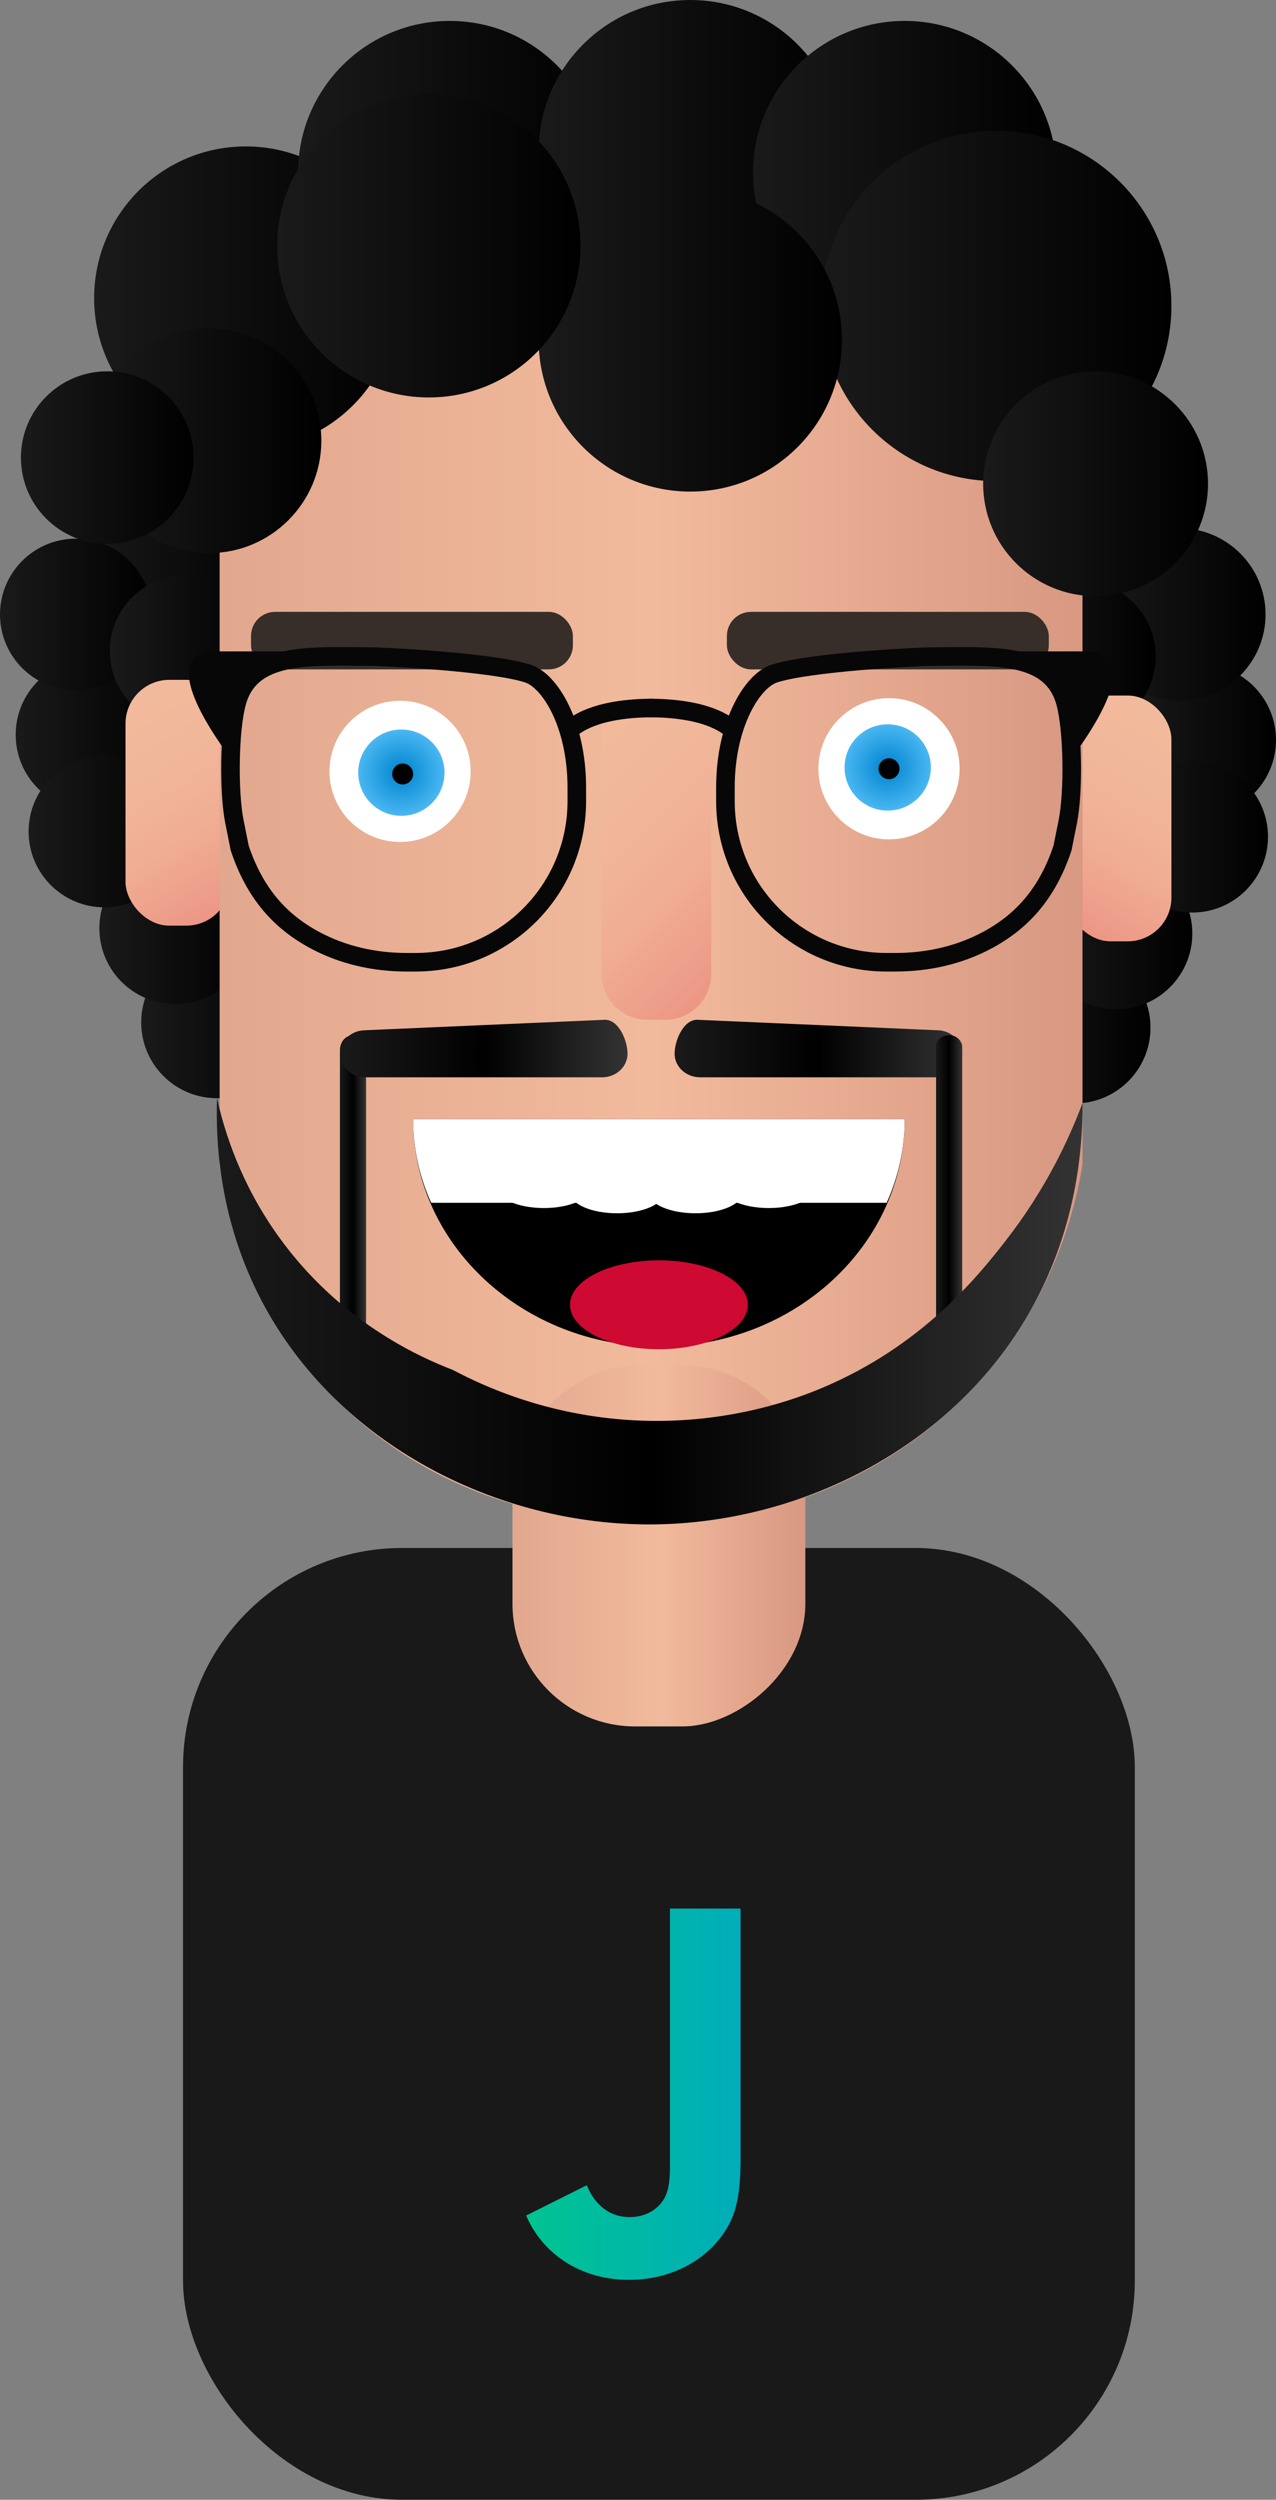
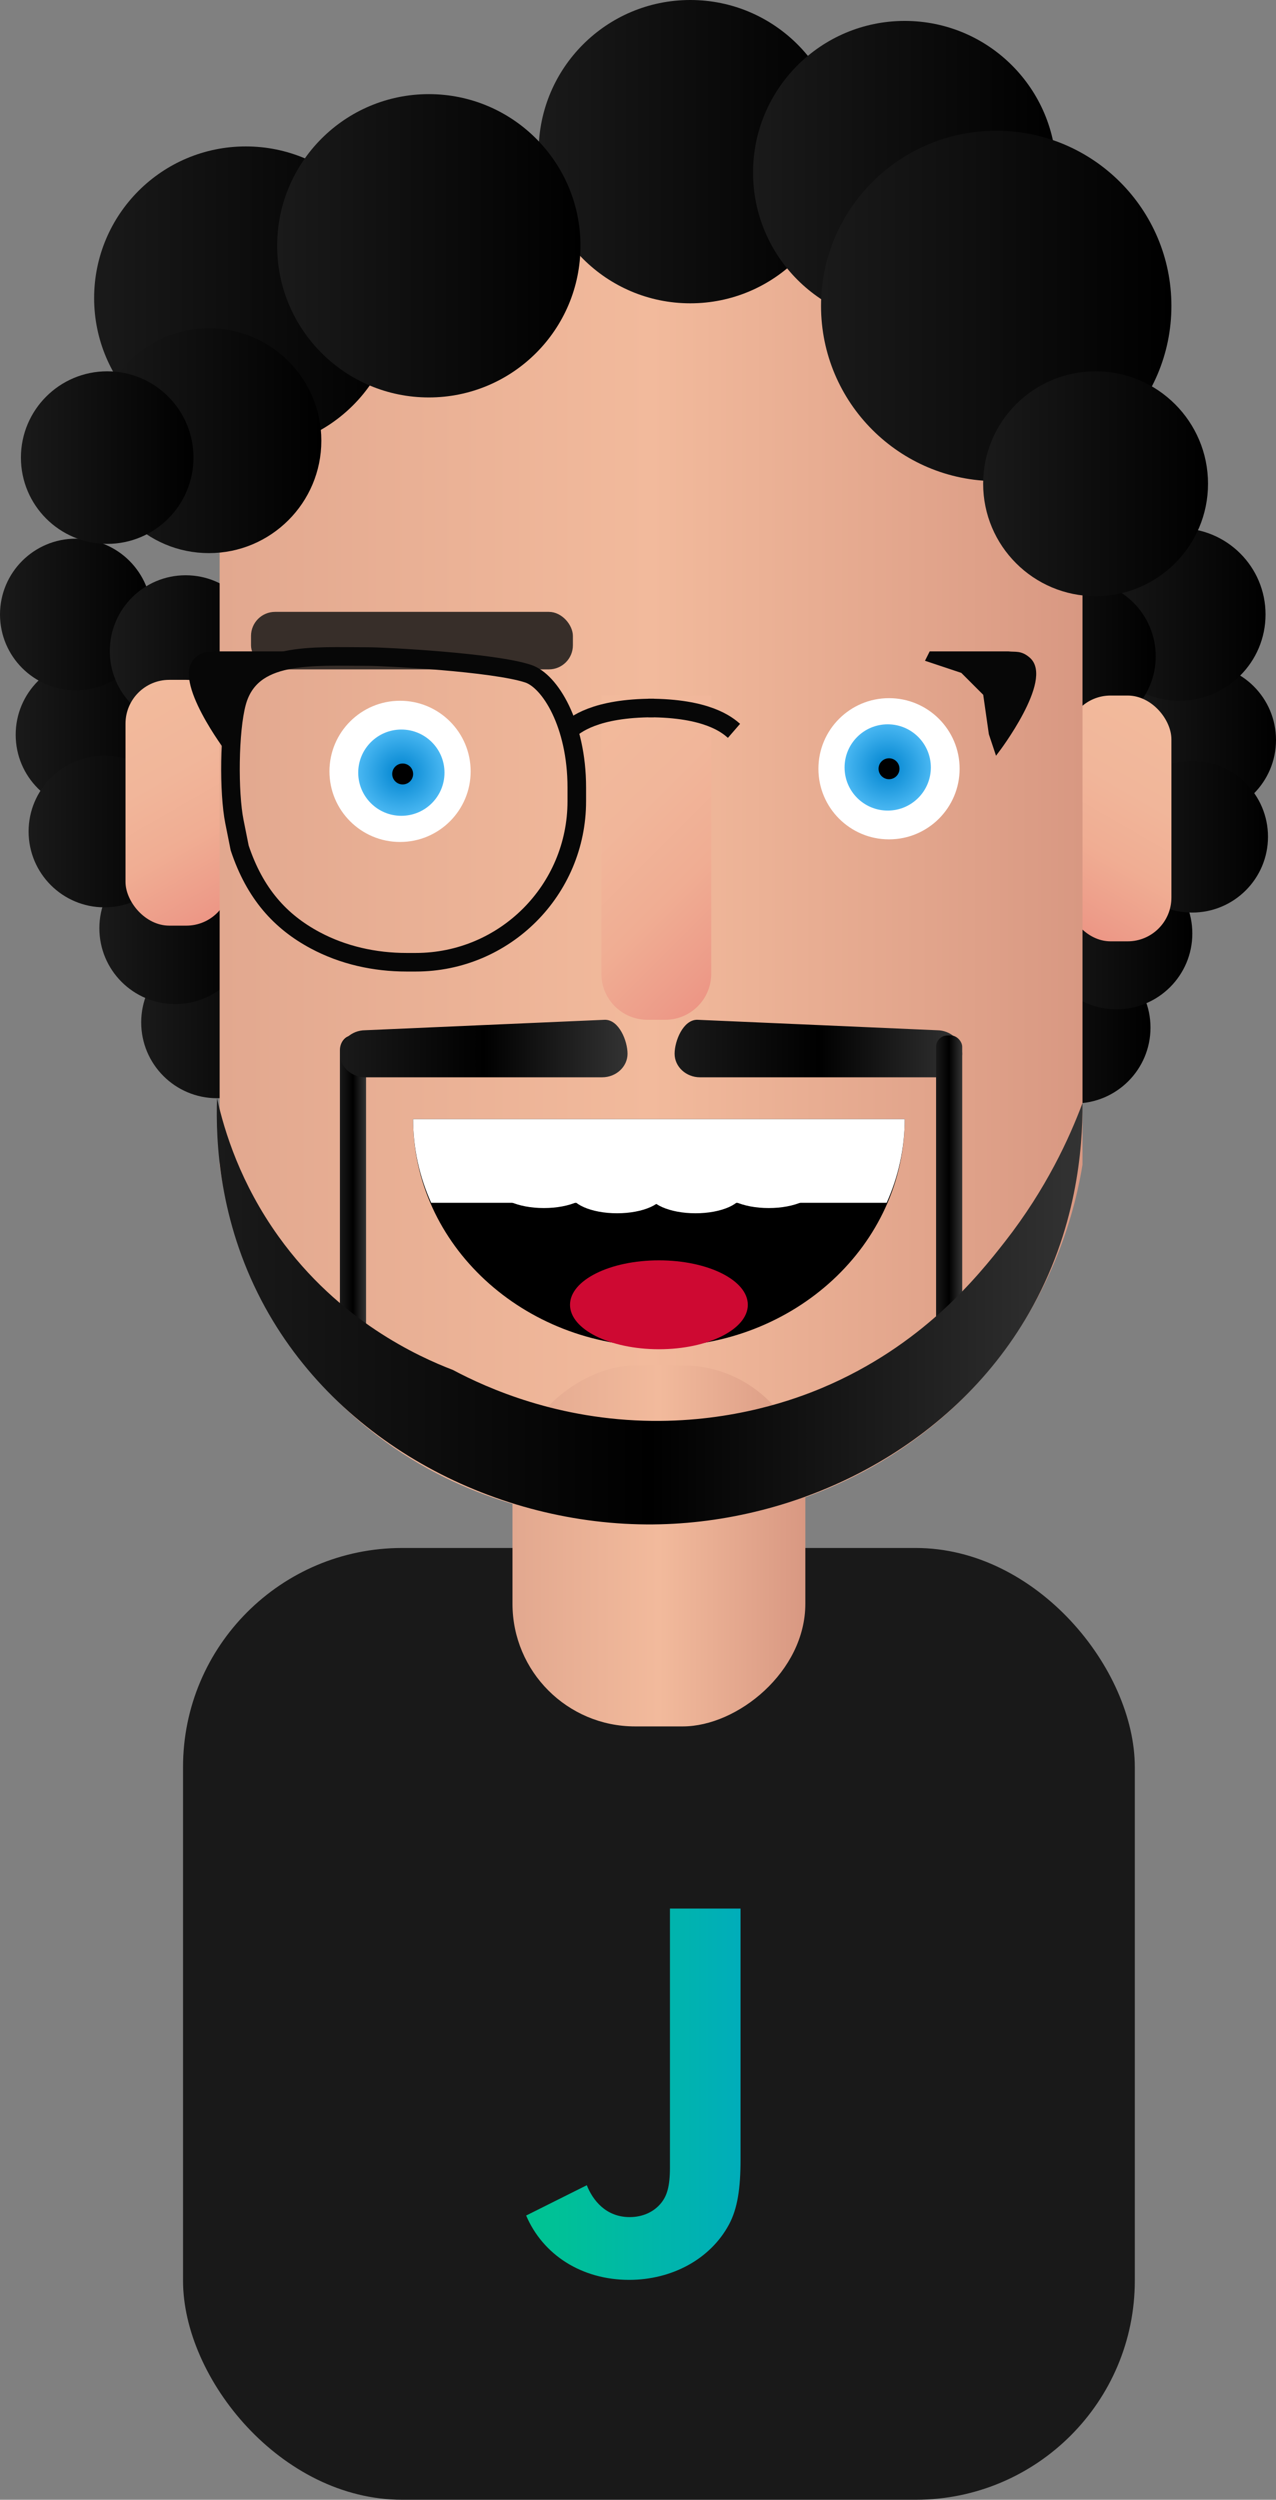
<svg xmlns="http://www.w3.org/2000/svg" xmlns:xlink="http://www.w3.org/1999/xlink" id="Ebene_2" data-name="Ebene 2" viewBox="0 0 247.88 485.601">
  <rect x="0" y="0" width="247.88" height="485.601" fill="#808080" stroke="none" />
  <defs>
    <linearGradient id="Unbenannter_Verlauf_64" data-name="Unbenannter Verlauf 64" x1="102.21" y1="406.82" x2="143.86" y2="406.82" gradientUnits="userSpaceOnUse">
      <stop offset="0" stop-color="#00c491" />
      <stop offset="1" stop-color="#00adba" />
    </linearGradient>
    <linearGradient id="Unbenannter_Verlauf_47" data-name="Unbenannter Verlauf 47" x1="192.005" y1="101.59" x2="230.61" y2="101.59" gradientUnits="userSpaceOnUse">
      <stop offset="0" stop-color="#1a1a1a" />
      <stop offset="1" stop-color="#000" />
    </linearGradient>
    <linearGradient id="Unbenannter_Verlauf_47-2" data-name="Unbenannter Verlauf 47" x1="194.037" y1="199.625" x2="223.498" y2="199.625" xlink:href="#Unbenannter_Verlauf_47" />
    <linearGradient id="Unbenannter_Verlauf_47-3" data-name="Unbenannter Verlauf 47" x1="202.164" y1="181.338" x2="231.625" y2="181.338" xlink:href="#Unbenannter_Verlauf_47" />
    <linearGradient id="Unbenannter_Verlauf_47-4" data-name="Unbenannter Verlauf 47" x1="218.419" y1="143.75" x2="247.88" y2="143.75" xlink:href="#Unbenannter_Verlauf_47" />
    <linearGradient id="Unbenannter_Verlauf_47-5" data-name="Unbenannter Verlauf 47" x1="212.323" y1="119.368" x2="245.848" y2="119.368" xlink:href="#Unbenannter_Verlauf_47" />
    <linearGradient id="Unbenannter_Verlauf_47-6" data-name="Unbenannter Verlauf 47" x1="195.053" y1="127.496" x2="224.514" y2="127.496" xlink:href="#Unbenannter_Verlauf_47" />
    <linearGradient id="Unbenannter_Verlauf_47-7" data-name="Unbenannter Verlauf 47" x1="15.239" y1="100.574" x2="53.843" y2="100.574" xlink:href="#Unbenannter_Verlauf_47" />
    <linearGradient id="Unbenannter_Verlauf_47-8" data-name="Unbenannter Verlauf 47" x1="27.429" y1="198.609" x2="56.89" y2="198.609" xlink:href="#Unbenannter_Verlauf_47" />
    <linearGradient id="Unbenannter_Verlauf_47-9" data-name="Unbenannter Verlauf 47" x1="19.302" y1="180.322" x2="48.763" y2="180.322" xlink:href="#Unbenannter_Verlauf_47" />
    <linearGradient id="Unbenannter_Verlauf_47-10" data-name="Unbenannter Verlauf 47" x1="3.048" y1="142.734" x2="32.509" y2="142.734" xlink:href="#Unbenannter_Verlauf_47" />
    <linearGradient id="Unbenannter_Verlauf_47-11" data-name="Unbenannter Verlauf 47" x1="0" y1="119.368" x2="29.461" y2="119.368" xlink:href="#Unbenannter_Verlauf_47" />
    <linearGradient id="Unbenannter_Verlauf_47-12" data-name="Unbenannter Verlauf 47" x1="21.334" y1="126.48" x2="50.795" y2="126.48" xlink:href="#Unbenannter_Verlauf_47" />
    <linearGradient id="Unbenannter_Verlauf_47-13" data-name="Unbenannter Verlauf 47" x1="5.555" y1="161.528" x2="35.017" y2="161.528" xlink:href="#Unbenannter_Verlauf_47" />
    <linearGradient id="Unbenannter_Verlauf_47-14" data-name="Unbenannter Verlauf 47" x1="216.863" y1="162.544" x2="246.324" y2="162.544" xlink:href="#Unbenannter_Verlauf_47" />
    <linearGradient id="Unbenannter_Verlauf_45" data-name="Unbenannter Verlauf 45" x1="4501.733" y1="139.379" x2="4524.376" y2="178.598" gradientTransform="translate(4730.457) rotate(-180) scale(1 -1)" gradientUnits="userSpaceOnUse">
      <stop offset="0" stop-color="#f2ba9c" />
      <stop offset=".373" stop-color="#f1b69a" />
      <stop offset=".661" stop-color="#f0ad93" />
      <stop offset=".92" stop-color="#ed9c89" />
      <stop offset="1" stop-color="#ed9685" />
    </linearGradient>
    <linearGradient id="Unbenannter_Verlauf_45-2" data-name="Unbenannter Verlauf 45" x1="23.219" y1="136.331" x2="45.862" y2="175.55" gradientTransform="matrix(1, 0, 0, 1, 0, 0)" xlink:href="#Unbenannter_Verlauf_45" />
    <linearGradient id="Unbenannter_Verlauf_48" data-name="Unbenannter Verlauf 48" x1="42.668" y1="162.036" x2="210.291" y2="162.036" gradientUnits="userSpaceOnUse">
      <stop offset="0" stop-color="#e2a88f" />
      <stop offset=".5" stop-color="#f2ba9c" />
      <stop offset="1" stop-color="#d89882" />
    </linearGradient>
    <linearGradient id="Unbenannter_Verlauf_48-2" data-name="Unbenannter Verlauf 48" x1="99.558" y1="300.309" x2="156.449" y2="300.309" gradientTransform="translate(428.313 172.306) rotate(90)" xlink:href="#Unbenannter_Verlauf_48" />
    <linearGradient id="Unbenannter_Verlauf_45-3" data-name="Unbenannter Verlauf 45" x1="107.724" y1="144.22" x2="147.268" y2="183.764" gradientTransform="matrix(1, 0, 0, 1, 0, 0)" xlink:href="#Unbenannter_Verlauf_45" />
    <radialGradient id="Unbenannter_Verlauf_95" data-name="Unbenannter Verlauf 95" cx="172.449" cy="149.083" fx="172.449" fy="149.083" r="8.381" gradientUnits="userSpaceOnUse">
      <stop offset=".025" stop-color="#0084cf" />
      <stop offset="1" stop-color="#49b7f2" />
    </radialGradient>
    <radialGradient id="Unbenannter_Verlauf_95-2" data-name="Unbenannter Verlauf 95" cx="77.97" cy="150.099" fx="77.97" fy="150.099" r="8.381" xlink:href="#Unbenannter_Verlauf_95" />
    <linearGradient id="Unbenannter_Verlauf_47-15" data-name="Unbenannter Verlauf 47" x1="18.286" y1="57.906" x2="77.208" y2="57.906" xlink:href="#Unbenannter_Verlauf_47" />
    <linearGradient id="Unbenannter_Verlauf_47-16" data-name="Unbenannter Verlauf 47" x1="57.906" y1="33.525" x2="116.829" y2="33.525" xlink:href="#Unbenannter_Verlauf_47" />
    <linearGradient id="Unbenannter_Verlauf_47-17" data-name="Unbenannter Verlauf 47" x1="104.638" y1="29.461" x2="163.56" y2="29.461" xlink:href="#Unbenannter_Verlauf_47" />
    <linearGradient id="Unbenannter_Verlauf_47-18" data-name="Unbenannter Verlauf 47" x1="146.29" y1="33.525" x2="205.212" y2="33.525" xlink:href="#Unbenannter_Verlauf_47" />
    <linearGradient id="Unbenannter_Verlauf_47-19" data-name="Unbenannter Verlauf 47" x1="159.496" y1="59.43" x2="227.562" y2="59.43" xlink:href="#Unbenannter_Verlauf_47" />
    <linearGradient id="Unbenannter_Verlauf_47-20" data-name="Unbenannter Verlauf 47" x1="190.989" y1="93.971" x2="234.673" y2="93.971" xlink:href="#Unbenannter_Verlauf_47" />
    <linearGradient id="Unbenannter_Verlauf_47-21" data-name="Unbenannter Verlauf 47" x1="18.741" y1="85.607" x2="62.425" y2="85.607" xlink:href="#Unbenannter_Verlauf_47" />
    <linearGradient id="Unbenannter_Verlauf_47-22" data-name="Unbenannter Verlauf 47" x1="4.064" y1="88.891" x2="37.588" y2="88.891" xlink:href="#Unbenannter_Verlauf_47" />
    <linearGradient id="Unbenannter_Verlauf_47-23" data-name="Unbenannter Verlauf 47" x1="104.638" y1="66.034" x2="163.56" y2="66.034" xlink:href="#Unbenannter_Verlauf_47" />
    <linearGradient id="Unbenannter_Verlauf_47-24" data-name="Unbenannter Verlauf 47" x1="53.843" y1="47.747" x2="112.765" y2="47.747" xlink:href="#Unbenannter_Verlauf_47" />
    <linearGradient id="Unbenannter_Verlauf_56" data-name="Unbenannter Verlauf 56" x1="131.051" y1="203.688" x2="186.926" y2="203.688" gradientUnits="userSpaceOnUse">
      <stop offset="0" stop-color="#1a1a1a" />
      <stop offset=".5" stop-color="#000" />
      <stop offset="1" stop-color="#333" />
    </linearGradient>
    <linearGradient id="Unbenannter_Verlauf_56-2" data-name="Unbenannter Verlauf 56" x1="66.033" y1="232.1" x2="71.113" y2="232.1" xlink:href="#Unbenannter_Verlauf_56" />
    <linearGradient id="Unbenannter_Verlauf_56-3" data-name="Unbenannter Verlauf 56" x1="181.845" y1="230.859" x2="186.926" y2="230.859" xlink:href="#Unbenannter_Verlauf_56" />
    <linearGradient id="Unbenannter_Verlauf_56-4" data-name="Unbenannter Verlauf 56" x1="42.112" y1="254.736" x2="210.293" y2="254.736" xlink:href="#Unbenannter_Verlauf_56" />
    <linearGradient id="Unbenannter_Verlauf_56-5" data-name="Unbenannter Verlauf 56" x1="66.034" y1="203.688" x2="121.908" y2="203.688" xlink:href="#Unbenannter_Verlauf_56" />
  </defs>
  <g id="Avatare_für_Webseite" data-name="Avatare für Webseite">
    <g>
      <g>
        <rect x="35.557" y="300.707" width="184.894" height="184.894" rx="42.559" ry="42.559" fill="#191919" />
        <path d="M143.86,419.518c0,5.689-.609,9.549-2.234,12.597-3.657,6.806-11.174,10.767-19.403,10.767-9.244,0-16.761-4.876-20.012-12.495l11.784-5.891c1.118,2.844,3.657,6.196,8.33,6.196,2.539,0,4.775-1.016,6.196-2.844,1.016-1.321,1.626-3.047,1.626-6.806v-50.283h13.713v48.759Z" fill="url(#Unbenannter_Verlauf_64)" />
      </g>
      <g>
        <circle cx="211.307" cy="101.59" r="19.302" fill="url(#Unbenannter_Verlauf_47)" />
        <circle cx="208.768" cy="199.625" r="14.731" fill="url(#Unbenannter_Verlauf_47-2)" />
        <circle cx="216.895" cy="181.338" r="14.731" fill="url(#Unbenannter_Verlauf_47-3)" />
        <circle cx="233.149" cy="143.75" r="14.731" fill="url(#Unbenannter_Verlauf_47-4)" />
        <circle cx="229.086" cy="119.368" r="16.762" fill="url(#Unbenannter_Verlauf_47-5)" />
        <circle cx="209.784" cy="127.496" r="14.731" fill="url(#Unbenannter_Verlauf_47-6)" />
-         <circle cx="34.541" cy="100.574" r="19.302" fill="url(#Unbenannter_Verlauf_47-7)" />
        <circle cx="42.16" cy="198.609" r="14.731" fill="url(#Unbenannter_Verlauf_47-8)" />
        <circle cx="34.033" cy="180.322" r="14.731" fill="url(#Unbenannter_Verlauf_47-9)" />
        <circle cx="17.778" cy="142.734" r="14.731" fill="url(#Unbenannter_Verlauf_47-10)" />
        <circle cx="14.731" cy="119.368" r="14.731" fill="url(#Unbenannter_Verlauf_47-11)" />
        <circle cx="36.064" cy="126.48" r="14.731" fill="url(#Unbenannter_Verlauf_47-12)" />
        <circle cx="20.286" cy="161.528" r="14.731" fill="url(#Unbenannter_Verlauf_47-13)" />
        <circle cx="231.593" cy="162.544" r="14.731" fill="url(#Unbenannter_Verlauf_47-14)" />
      </g>
      <g>
        <rect x="207.244" y="135.115" width="20.318" height="47.747" rx="8.506" ry="8.506" fill="url(#Unbenannter_Verlauf_45)" />
        <rect x="24.382" y="132.067" width="20.318" height="47.747" rx="8.506" ry="8.506" fill="url(#Unbenannter_Verlauf_45-2)" />
        <path d="M141.926,294.611h-30.893c-6.892-.952-27.04-4.643-44.693-21.688-18.887-18.237-22.75-40.011-23.672-46.678V97.826c0-37.757,30.608-68.365,68.365-68.365h30.893c37.757,0,68.365,30.608,68.365,68.365V226.246c-1.178,7.298-5.277,26.536-21.582,43.719-18.105,19.08-39.762,23.508-46.784,24.646Z" fill="url(#Unbenannter_Verlauf_48)" />
        <rect x="92.943" y="271.864" width="70.121" height="56.89" rx="23.816" ry="23.816" transform="translate(-172.306 428.313) rotate(-90)" fill="url(#Unbenannter_Verlauf_48-2)" />
        <g id="Nase">
          <path d="M129.232,198.101h-3.472c-4.932,0-8.931-3.998-8.931-8.931v-54.055h21.334v54.055c0,4.932-3.998,8.931-8.931,8.931Z" fill="url(#Unbenannter_Verlauf_45-3)" />
        </g>
        <g>
          <path d="M175.751,217.403c0,24.406-21.377,44.192-47.747,44.192s-47.747-19.785-47.747-44.192" />
          <path d="M83.766,233.657h88.476c2.256-5.019,3.509-10.503,3.509-16.254H80.256c0,5.752,1.253,11.236,3.509,16.254Z" fill="#fff" />
          <ellipse cx="128.004" cy="253.467" rx="17.27" ry="8.635" fill="#ce0932" />
        </g>
        <g>
          <g>
            <g>
              <circle cx="172.703" cy="149.337" r="13.715" fill="#fff" />
              <circle cx="172.449" cy="149.083" r="8.381" fill="url(#Unbenannter_Verlauf_95)" />
              <circle cx="172.703" cy="149.337" r="2.032" />
            </g>
            <g>
              <circle cx="77.716" cy="149.845" r="13.715" fill="#fff" />
              <circle cx="77.97" cy="150.099" r="8.381" fill="url(#Unbenannter_Verlauf_95-2)" />
              <circle cx="78.224" cy="150.353" r="2.032" />
            </g>
          </g>
          <rect x="48.763" y="118.86" width="62.529" height="11.175" rx="4.678" ry="4.678" fill="#372e29" />
-           <rect x="141.21" y="118.86" width="62.529" height="11.175" rx="4.678" ry="4.678" fill="#372e29" />
          <g>
            <path d="M80.768,186.926h-1.794c-6.177,0-12.323-1.358-17.768-4.275-6.751-3.618-11.685-9.044-14.644-17.924l-1.026-5.13c-1.121-5.605-1.043-17.663,.471-23.174,2.728-9.931,14.43-8.88,25.529-8.88,3.33,0,24.419,1.11,31.079,3.33,4.212,1.404,9.435,9.807,9.435,22.101v2.67c0,17.276-14.005,31.282-31.282,31.282Z" fill="none" stroke="#070707" stroke-miterlimit="10" stroke-width="3.609" />
            <path d="M110.384,141.972c1.281-1.11,5.123-4.44,16.649-4.44" fill="none" stroke="#070707" stroke-miterlimit="10" stroke-width="3.609" />
            <path d="M57.106,126.988h-14.985c-1.412,.163-2.367-.212-3.885,1.11-4.449,3.875,6.105,17.759,6.105,17.759l1.11-3.33,1.11-7.77,4.44-4.44,6.66-2.22-.555-1.11Z" fill="#070707" stroke="#070707" stroke-miterlimit="10" stroke-width=".902" />
-             <path d="M172.206,186.926h1.794c6.177,0,12.323-1.358,17.768-4.275,6.751-3.618,11.685-9.044,14.644-17.924l1.026-5.13c1.121-5.605,1.043-17.663-.471-23.174-2.728-9.931-14.43-8.88-25.529-8.88-3.33,0-24.419,1.11-31.079,3.33-4.212,1.404-9.435,9.807-9.435,22.101v2.67c0,17.276,14.005,31.282,31.282,31.282Z" fill="none" stroke="#070707" stroke-miterlimit="10" stroke-width="3.609" />
            <path d="M142.589,141.972c-1.281-1.11-5.123-4.44-16.649-4.44" fill="none" stroke="#070707" stroke-miterlimit="10" stroke-width="3.609" />
-             <path d="M195.868,126.988h14.985c1.412,.163,2.367-.212,3.885,1.11,4.449,3.875-6.105,17.759-6.105,17.759l-1.11-3.33-1.11-7.77-4.44-4.44-6.66-2.22,.555-1.11Z" fill="#070707" stroke="#070707" stroke-miterlimit="10" stroke-width=".902" />
+             <path d="M195.868,126.988c1.412,.163,2.367-.212,3.885,1.11,4.449,3.875-6.105,17.759-6.105,17.759l-1.11-3.33-1.11-7.77-4.44-4.44-6.66-2.22,.555-1.11Z" fill="#070707" stroke="#070707" stroke-miterlimit="10" stroke-width=".902" />
          </g>
        </g>
      </g>
      <g>
        <g>
          <circle cx="47.747" cy="57.906" r="29.461" fill="url(#Unbenannter_Verlauf_47-15)" />
-           <circle cx="87.367" cy="33.525" r="29.461" fill="url(#Unbenannter_Verlauf_47-16)" />
          <circle cx="134.099" cy="29.461" r="29.461" fill="url(#Unbenannter_Verlauf_47-17)" />
          <circle cx="175.751" cy="33.525" r="29.461" fill="url(#Unbenannter_Verlauf_47-18)" />
          <circle cx="193.529" cy="59.43" r="34.033" fill="url(#Unbenannter_Verlauf_47-19)" />
          <circle cx="212.831" cy="93.971" r="21.842" fill="url(#Unbenannter_Verlauf_47-20)" />
          <circle cx="40.583" cy="85.607" r="21.842" fill="url(#Unbenannter_Verlauf_47-21)" />
        </g>
        <circle cx="20.826" cy="88.891" r="16.762" fill="url(#Unbenannter_Verlauf_47-22)" />
-         <circle cx="134.099" cy="66.034" r="29.461" fill="url(#Unbenannter_Verlauf_47-23)" />
        <circle cx="83.304" cy="47.747" r="29.461" fill="url(#Unbenannter_Verlauf_47-24)" />
      </g>
      <g>
        <ellipse cx="119.876" cy="231.625" rx="9.143" ry="4.064" fill="#fff" />
        <ellipse cx="135.115" cy="231.625" rx="9.143" ry="4.064" fill="#fff" />
        <ellipse cx="105.654" cy="230.61" rx="9.143" ry="4.064" fill="#fff" />
        <ellipse cx="149.337" cy="230.61" rx="9.143" ry="4.064" fill="#fff" />
      </g>
      <g>
        <path d="M135.981,209.276h46.014c2.712,0,4.93-2.057,4.93-4.572h0c0-2.514-2.219-4.572-4.93-4.572l-46.562-2.032c-2.712,0-4.382,4.089-4.382,6.603h0c0,2.514,2.219,4.572,4.93,4.572Z" fill="url(#Unbenannter_Verlauf_56)" />
        <path d="M68.719,263.048c-1.343,.09-2.568-1.17-2.686-2.86v-56.179c0-1.573,1.077-2.86,2.394-2.86h.292c1.317,0,2.394,1.287,2.394,2.86v56.179c-.104,1.558-1.152,2.776-2.394,2.86Z" fill="url(#Unbenannter_Verlauf_56-2)" />
        <rect x="181.845" y="201.148" width="5.081" height="59.422" rx="2.214" ry="2.214" fill="url(#Unbenannter_Verlauf_56-3)" />
        <path d="M195.258,241.159c7.979-10.214,12.483-20.064,15.033-26.882,.056,8.795-1.129,24.676-10.408,40.824-15.249,26.538-44.879,40.781-72.995,41.03-30.048,.266-61.394-15.422-76.09-43.486-8.198-15.656-8.921-30.784-8.639-39.305,1.438,6.486,4.578,16.594,11.971,26.889,11.728,16.333,27.097,23.306,33.852,25.897,6.764,3.591,20.467,9.706,38.724,9.894,15.961,.164,27.944-4.278,32.987-6.401,19.448-8.187,30.223-21.622,35.565-28.46Z" fill="url(#Unbenannter_Verlauf_56-4)" />
        <path d="M116.978,209.276h-46.014c-2.712,0-4.93-2.057-4.93-4.572h0c0-2.514,2.219-4.572,4.93-4.572l46.562-2.032c2.712,0,4.382,4.089,4.382,6.603h0c0,2.514-2.219,4.572-4.93,4.572Z" fill="url(#Unbenannter_Verlauf_56-5)" />
      </g>
    </g>
  </g>
</svg>